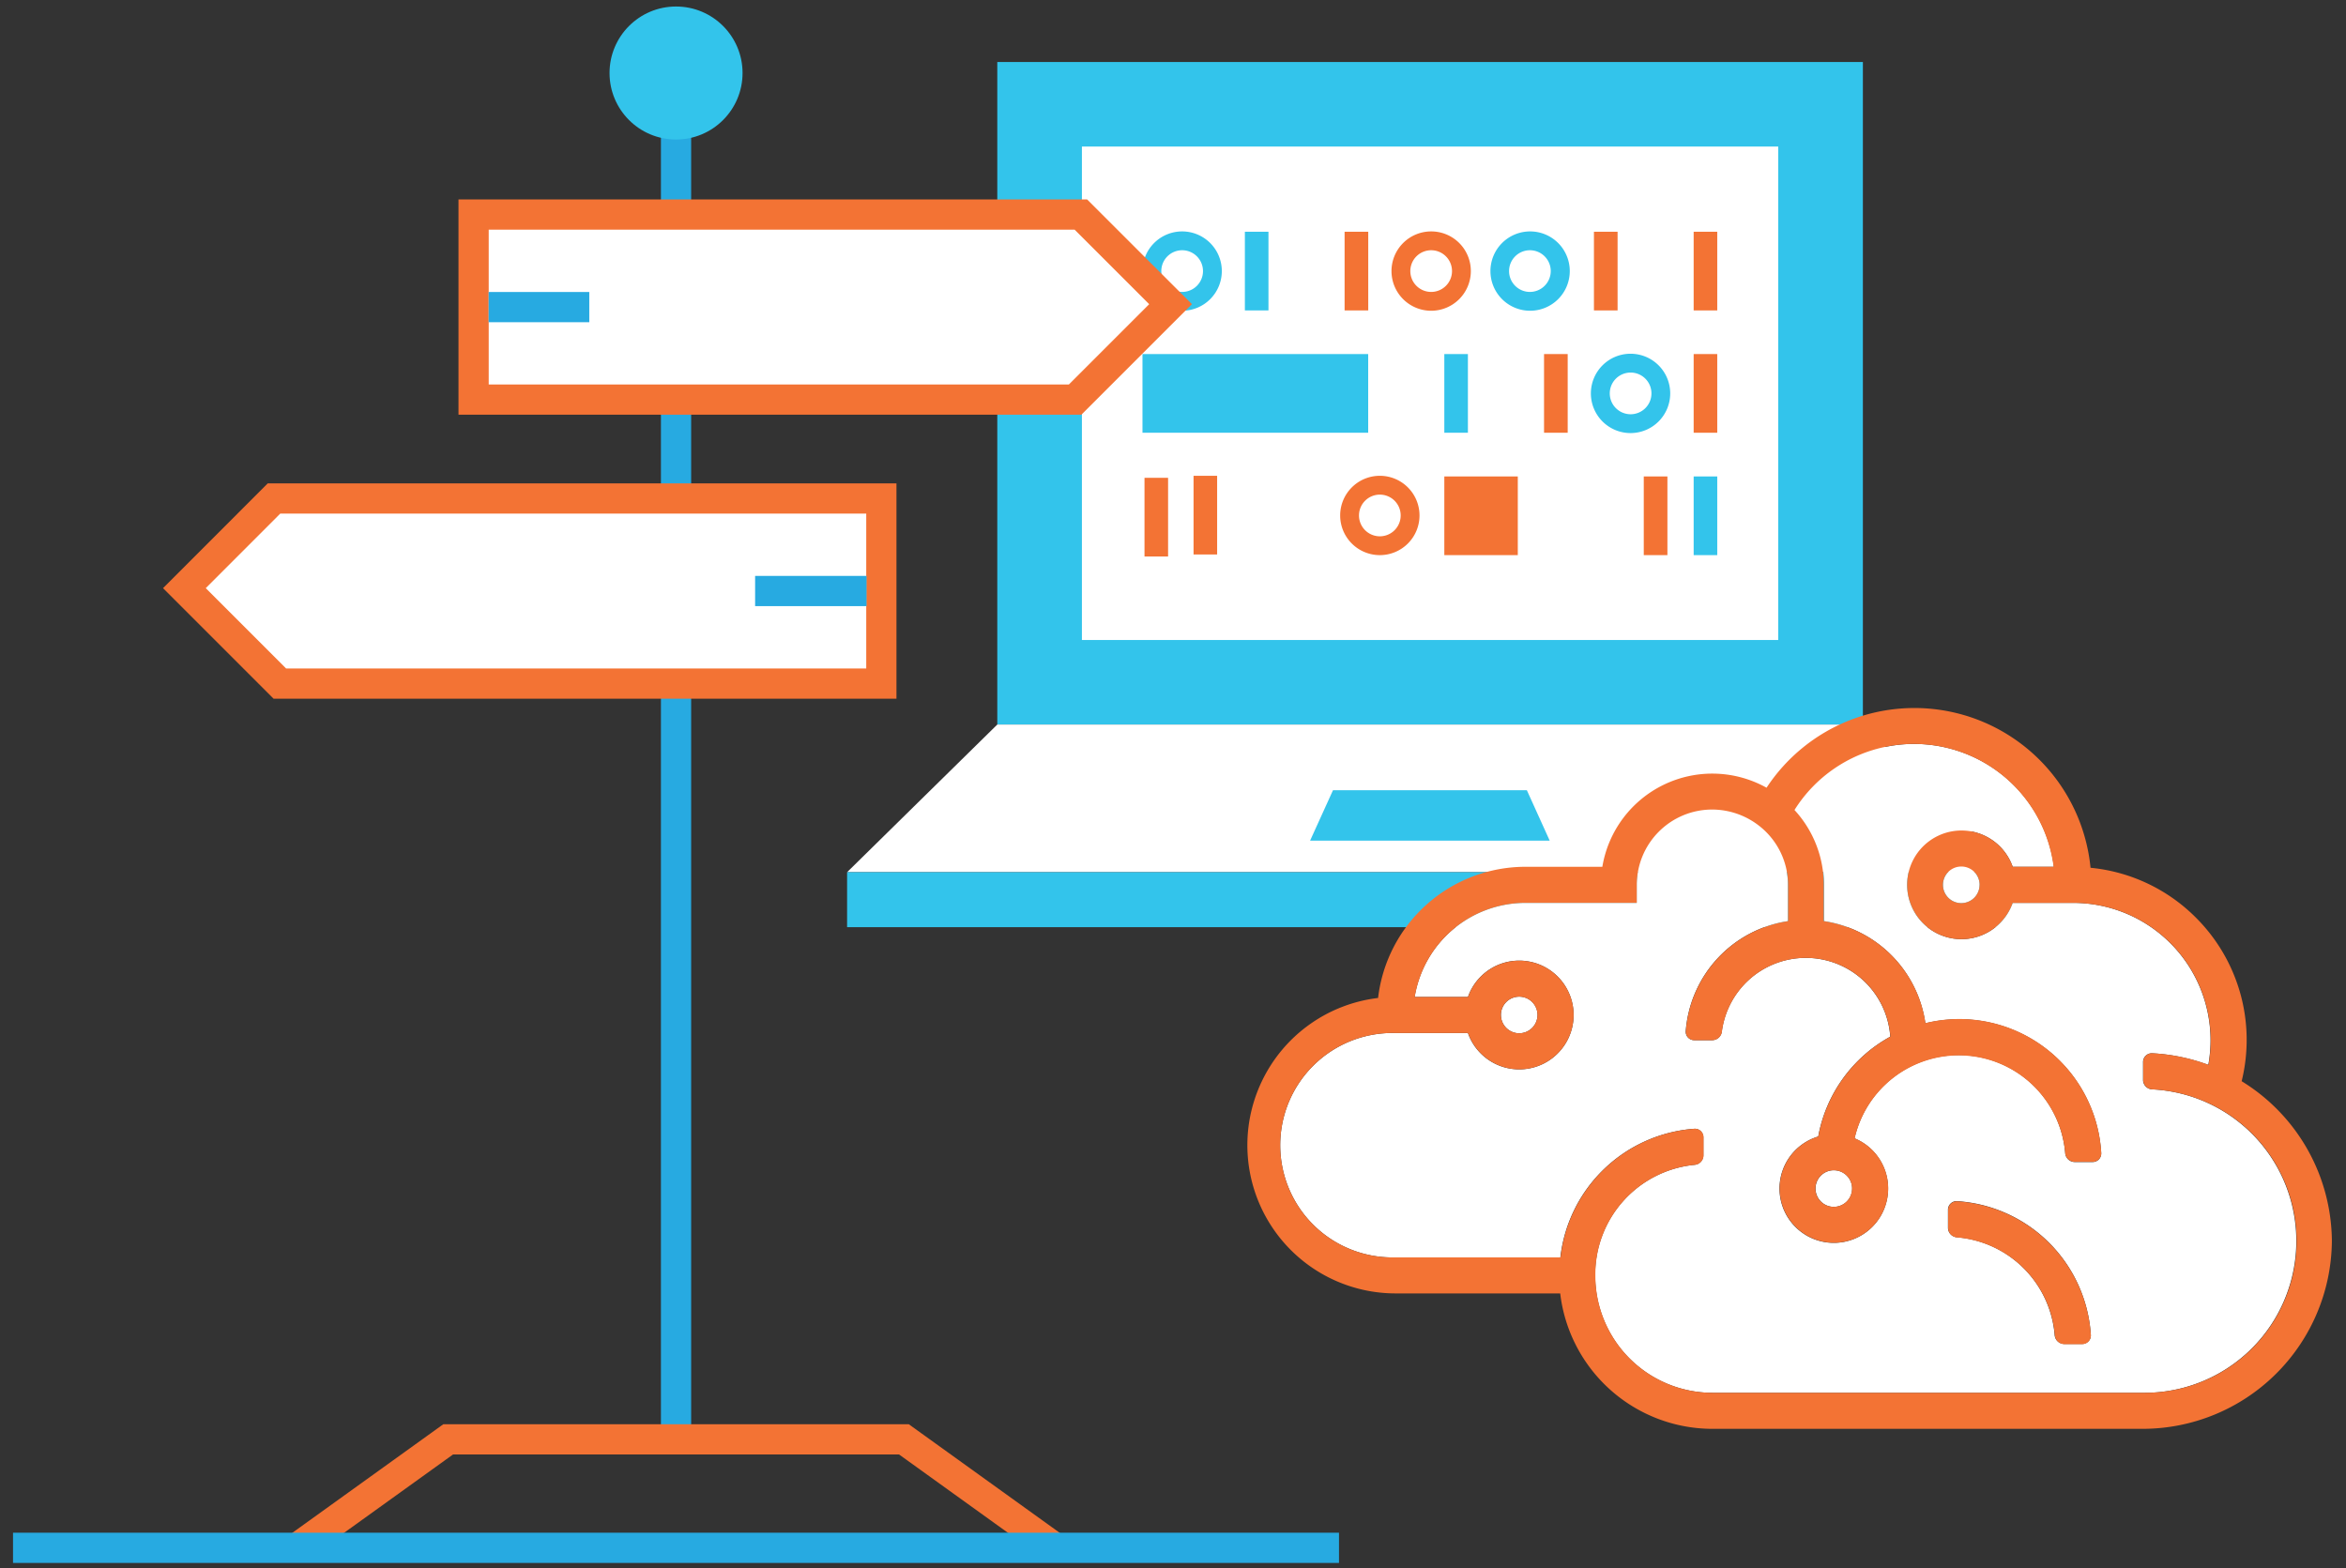
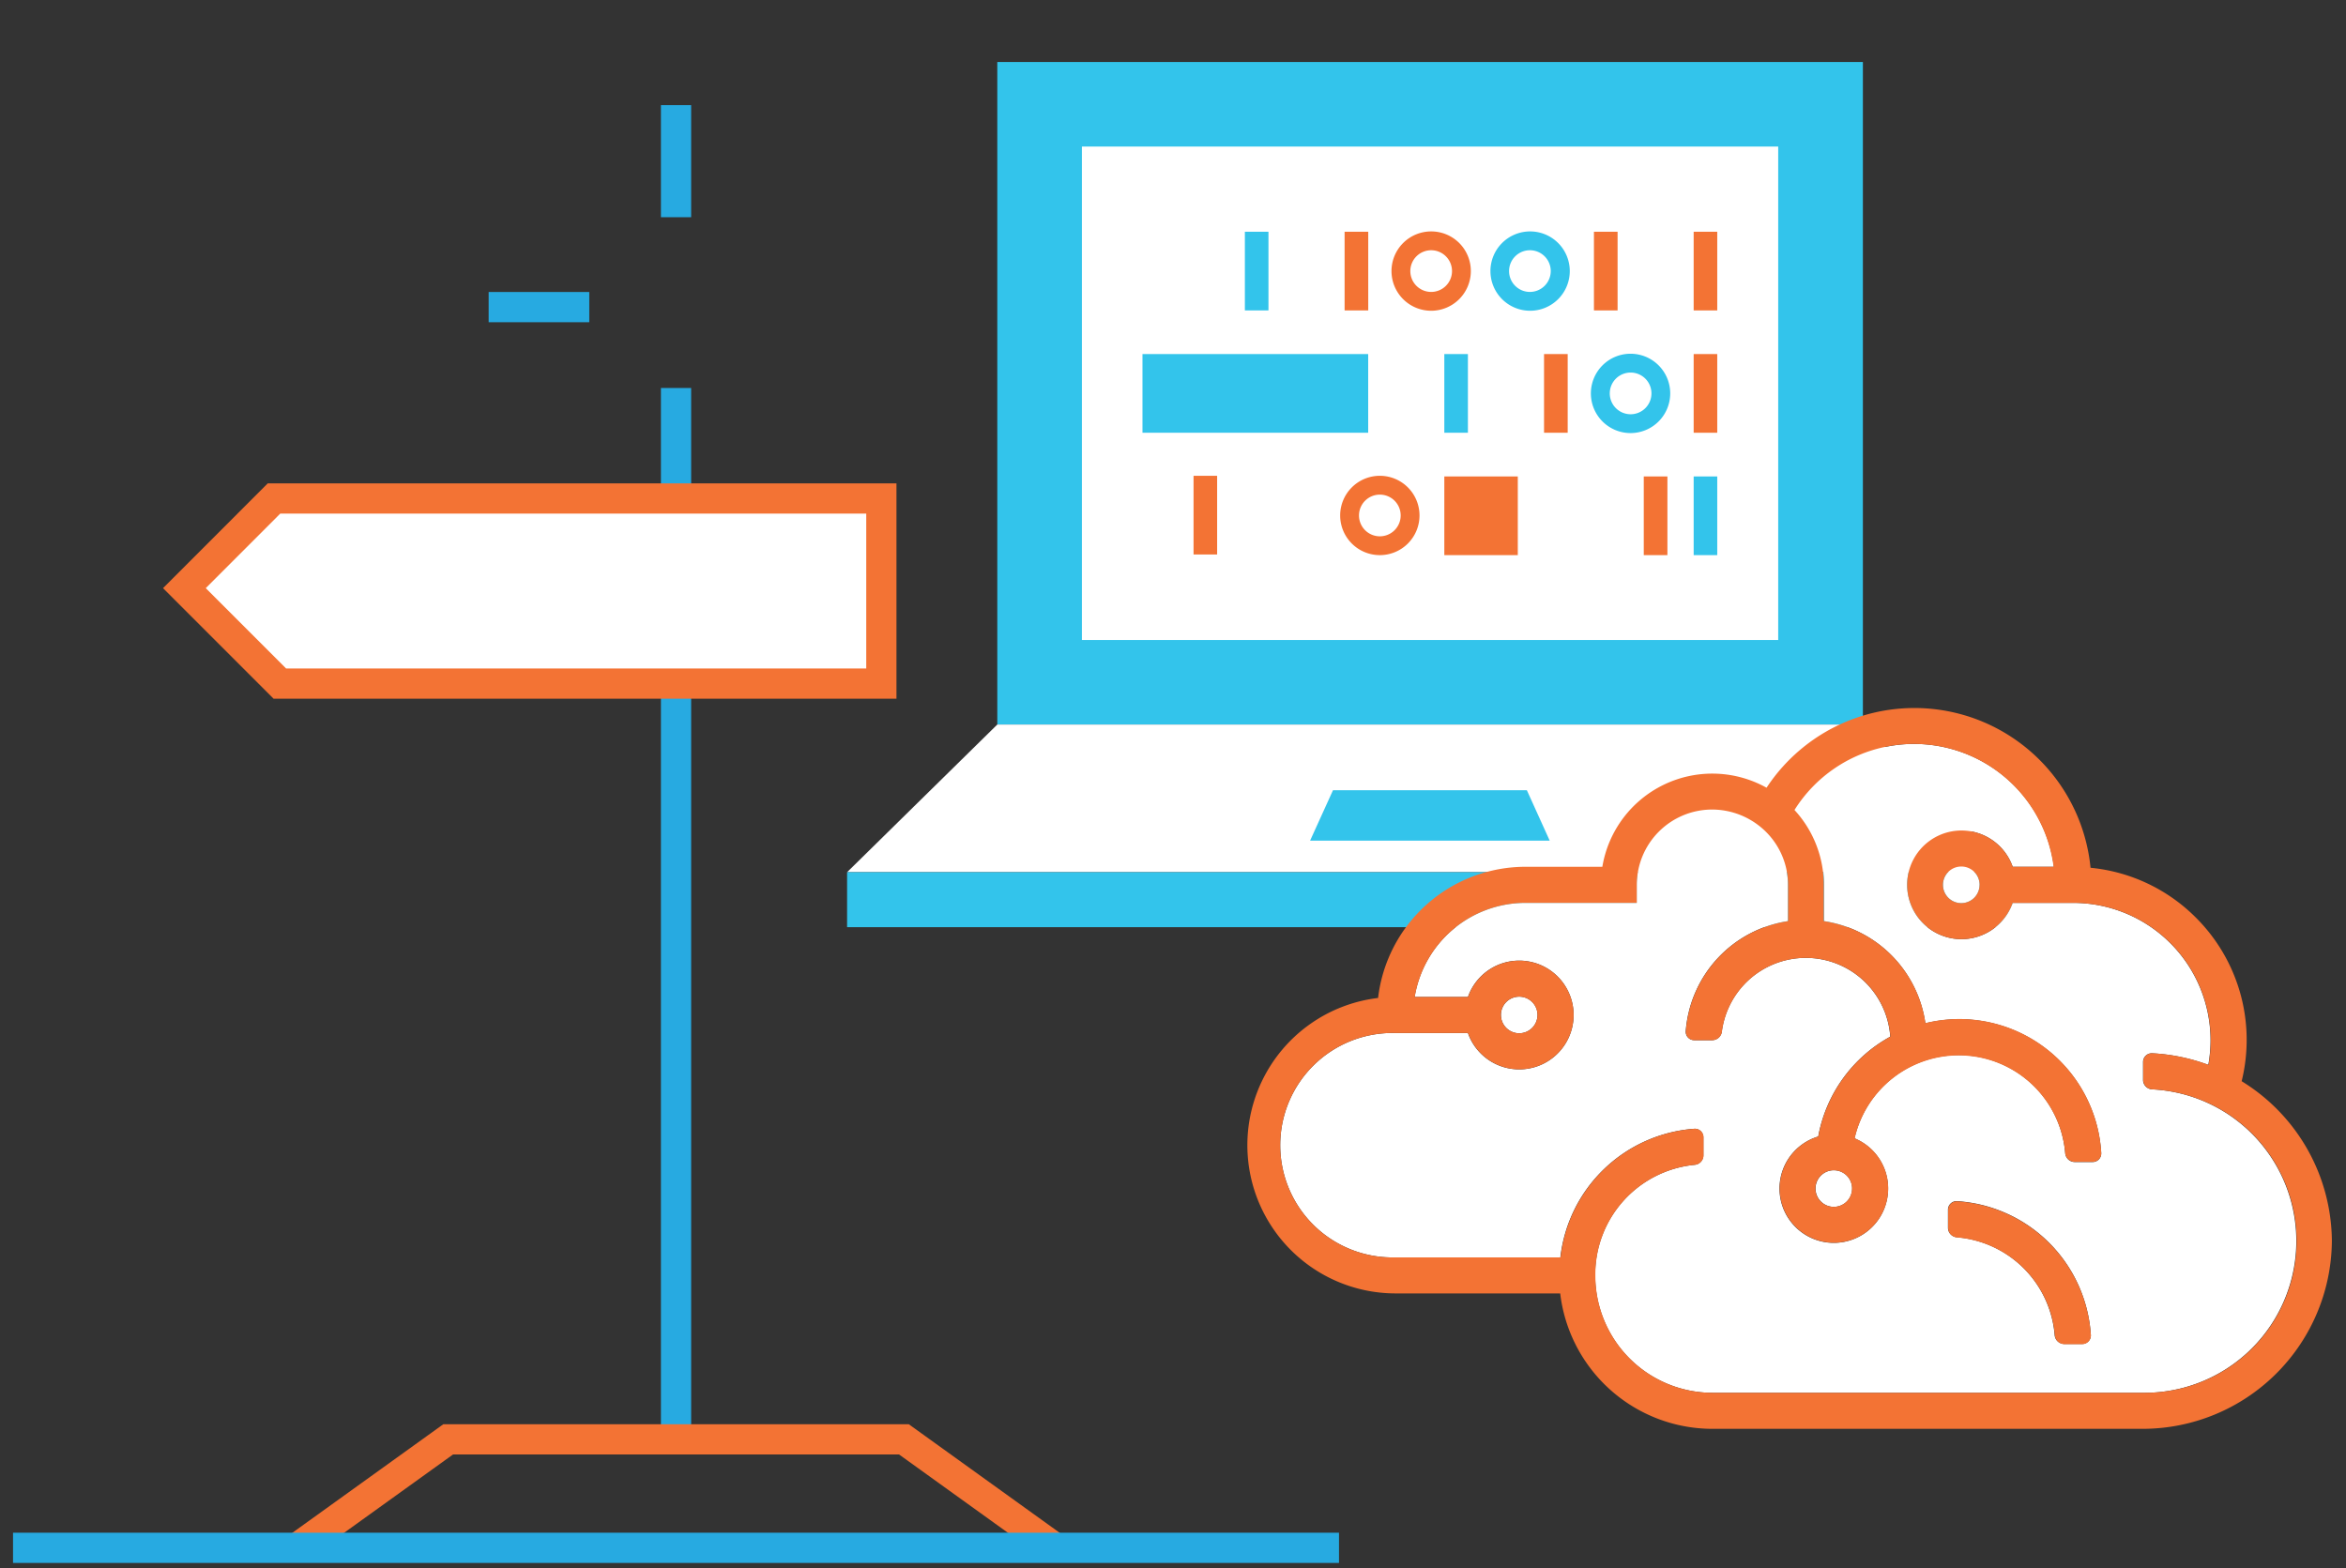
<svg xmlns="http://www.w3.org/2000/svg" id="Layer_1" data-name="Layer 1" viewBox="0 0 360.17 240.75">
  <rect x="0" y="0" width="360.17" height="240.75" fill="#333333" stroke="none" />
  <defs>
    <style>.cls-1,.cls-6,.cls-7{fill:#fff;}.cls-2{fill:#33c4eb;}.cls-3{fill:#f37334;}.cls-4,.cls-5{fill:none;}.cls-4,.cls-7{stroke:#27aae1;}.cls-4,.cls-5,.cls-6,.cls-7{stroke-miterlimit:10;}.cls-4,.cls-5,.cls-7{stroke-width:4.64px;}.cls-5,.cls-6{stroke:#f37334;}.cls-6{stroke-width:4.64px;}</style>
  </defs>
  <title>roadmap-ai</title>
  <rect class="cls-1" x="160.79" y="18.87" width="117.53" height="83.56" />
  <path class="cls-2" d="M153.11,9.52V111.24H286V9.52ZM273,98.26H166.1V22.5H273Z" />
  <polygon class="cls-1" points="285.95 111.24 219.53 111.24 153.11 111.24 130.05 133.91 309.01 133.91 285.95 111.24" />
  <polygon class="cls-2" points="130.05 133.91 130.05 142.35 219.53 142.35 309.01 142.35 309.01 133.91 130.05 133.91" />
  <polygon class="cls-2" points="234.41 121.32 219.53 121.32 204.65 121.32 201.13 129.07 219.53 129.07 237.92 129.07 234.41 121.32" />
  <rect class="cls-2" x="191.12" y="35.58" width="3.62" height="12.08" />
  <rect class="cls-3" x="206.43" y="35.58" width="3.63" height="12.08" />
  <rect class="cls-3" x="244.71" y="35.58" width="3.63" height="12.08" />
  <rect class="cls-3" x="260.02" y="35.58" width="3.62" height="12.08" />
  <rect class="cls-2" x="221.74" y="54.36" width="3.62" height="12.08" />
  <rect class="cls-3" x="237.05" y="54.36" width="3.63" height="12.08" />
  <rect class="cls-3" x="260.02" y="54.36" width="3.62" height="12.08" />
-   <rect class="cls-3" x="175.8" y="73.15" width="3.62" height="12.08" transform="matrix(1, 0, 0, 1, -0.09, 0.21)" />
  <rect class="cls-3" x="179.23" y="77.38" width="12.08" height="3.62" transform="matrix(0, -1, 1, 0, 105.86, 264.36)" />
  <rect class="cls-3" x="252.36" y="73.15" width="3.63" height="12.08" />
  <rect class="cls-2" x="260.02" y="73.15" width="3.62" height="12.08" />
-   <path class="cls-2" d="M181.49,35.53a6.09,6.09,0,1,0,6.09,6.09A6.09,6.09,0,0,0,181.49,35.53Zm0,9.29a3.2,3.2,0,1,1,3.2-3.2A3.2,3.2,0,0,1,181.49,44.82Z" />
  <path class="cls-3" d="M219.72,35.53a6.09,6.09,0,1,0,6.09,6.09A6.08,6.08,0,0,0,219.72,35.53Zm0,9.29a3.2,3.2,0,1,1,3.2-3.2A3.2,3.2,0,0,1,219.72,44.82Z" />
  <path class="cls-2" d="M234.88,35.53A6.09,6.09,0,1,0,241,41.62,6.09,6.09,0,0,0,234.88,35.53Zm0,9.29a3.2,3.2,0,1,1,3.2-3.2A3.21,3.21,0,0,1,234.88,44.82Z" />
  <path class="cls-2" d="M250.34,54.31a6.09,6.09,0,1,0,6.08,6.09A6.09,6.09,0,0,0,250.34,54.31Zm0,9.29a3.2,3.2,0,1,1,3.2-3.2A3.2,3.2,0,0,1,250.34,63.6Z" />
  <path class="cls-3" d="M211.84,73.05a6.09,6.09,0,1,0,6.09,6.09A6.09,6.09,0,0,0,211.84,73.05Zm0,9.29a3.2,3.2,0,1,1,3.2-3.2A3.2,3.2,0,0,1,211.84,82.34Z" />
  <rect class="cls-2" x="175.4" y="54.36" width="34.65" height="12.08" />
  <rect class="cls-3" x="221.74" y="73.15" width="11.28" height="12.08" />
  <path class="cls-1" d="M236.05,155.84a2.81,2.81,0,1,0-2.81,2.8A2.82,2.82,0,0,0,236.05,155.84Z" />
  <path class="cls-1" d="M278.73,182.47a2.81,2.81,0,1,0,2.81-2.8A2.81,2.81,0,0,0,278.73,182.47Z" />
  <path class="cls-1" d="M330.4,167.25a1.46,1.46,0,0,1-1.39-1.43v-2.76a1.34,1.34,0,0,1,1.39-1.35,29.08,29.08,0,0,1,8.63,1.78,21.37,21.37,0,0,0,.34-3.76,21.1,21.1,0,0,0-21.11-21.11H309a8.34,8.34,0,1,1,0-5.54h6.33a21.63,21.63,0,0,0-39.78-8.72,17,17,0,0,1,4.5,11.49v5.57a18.51,18.51,0,0,1,15.54,15.69,21.83,21.83,0,0,1,27,19.92,1.31,1.31,0,0,1-1.33,1.38H318.5a1.48,1.48,0,0,1-1.44-1.38,16.4,16.4,0,0,0-32.34-2.26,8.34,8.34,0,1,1-5.58-.28,22,22,0,0,1,11.06-15.33,13,13,0,0,0-25.85-.85,1.5,1.5,0,0,1-1.46,1.39h-2.76a1.3,1.3,0,0,1-1.33-1.39,18.52,18.52,0,0,1,15.69-16.89v-5.57a11.5,11.5,0,0,0-4.2-8.87,11.75,11.75,0,0,0-7.46-2.69,11.57,11.57,0,0,0-11.56,11.56v2.77H234.18a17.23,17.23,0,0,0-17,14.45h8.18a8.35,8.35,0,1,1,0,5.53H214.19a17.23,17.23,0,1,0,0,34.45h25.36a22.35,22.35,0,0,1,20.58-19.75,1.31,1.31,0,0,1,1.38,1.34v2.76a1.47,1.47,0,0,1-1.38,1.44,16.9,16.9,0,0,0-15.23,17,18,18,0,0,0,18,18H329a23.31,23.31,0,0,0,1.39-46.59Zm-10.75,39.09h-2.77a1.48,1.48,0,0,1-1.44-1.38,16.43,16.43,0,0,0-15-15,1.48,1.48,0,0,1-1.38-1.44v-2.77a1.32,1.32,0,0,1,1.38-1.34A22,22,0,0,1,321,205,1.32,1.32,0,0,1,319.65,206.34Z" />
  <path class="cls-1" d="M298.3,135.85a2.81,2.81,0,1,0,2.81-2.81A2.8,2.8,0,0,0,298.3,135.85Z" />
  <path class="cls-3" d="M344.15,166a26.5,26.5,0,0,0-7-25.09,26.42,26.42,0,0,0-16.2-7.68,27.17,27.17,0,0,0-49.74-12.29A17.11,17.11,0,0,0,246,133.08H234.18a22.79,22.79,0,0,0-22.61,20.14,22.76,22.76,0,0,0,2.62,45.36h25.34a23.55,23.55,0,0,0,23.14,20.79H329a29.06,29.06,0,0,0,29-28.68v-.33A29,29,0,0,0,344.15,166ZM329,213.84H262.93a18,18,0,0,1-18-18,16.9,16.9,0,0,1,15.23-17,1.47,1.47,0,0,0,1.38-1.44v-2.76a1.31,1.31,0,0,0-1.38-1.34,22.35,22.35,0,0,0-20.58,19.75H214.19a17.23,17.23,0,1,1,0-34.45h11.19a8.34,8.34,0,1,0,0-5.53H217.2a17.23,17.23,0,0,1,17-14.45h17.09v-2.77a11.57,11.57,0,0,1,11.56-11.56,11.75,11.75,0,0,1,7.46,2.69,11.5,11.5,0,0,1,4.2,8.87v5.57a18.52,18.52,0,0,0-15.69,16.89,1.3,1.3,0,0,0,1.33,1.39h2.76a1.5,1.5,0,0,0,1.46-1.39,13,13,0,0,1,25.85.85,22,22,0,0,0-11.06,15.33,8.33,8.33,0,1,0,5.58.28A16.4,16.4,0,0,1,317.06,177a1.48,1.48,0,0,0,1.44,1.38h2.77A1.31,1.31,0,0,0,322.6,177a21.83,21.83,0,0,0-27-19.92A18.51,18.51,0,0,0,280,141.42v-5.57a17,17,0,0,0-4.5-11.49,21.63,21.63,0,0,1,39.78,8.72H309a8.34,8.34,0,1,0,0,5.54h9.29a21.1,21.1,0,0,1,21.11,21.11,21.37,21.37,0,0,1-.34,3.76,29.08,29.08,0,0,0-8.63-1.78,1.34,1.34,0,0,0-1.39,1.35v2.76a1.46,1.46,0,0,0,1.39,1.43A23.31,23.31,0,0,1,329,213.84Zm-98.58-58a2.81,2.81,0,1,1,2.81,2.8A2.81,2.81,0,0,1,230.43,155.84Zm53.91,26.63a2.81,2.81,0,1,1-2.8-2.8A2.81,2.81,0,0,1,284.34,182.47Zm19.58-46.62a2.81,2.81,0,1,1-2.81-2.81A2.8,2.8,0,0,1,303.92,135.85Z" />
  <path class="cls-3" d="M300.47,184.44a1.32,1.32,0,0,0-1.38,1.34v2.77a1.48,1.48,0,0,0,1.38,1.44,16.43,16.43,0,0,1,15,15,1.48,1.48,0,0,0,1.44,1.38h2.77A1.32,1.32,0,0,0,321,205,22,22,0,0,0,300.47,184.44Z" />
  <line class="cls-4" x1="103.79" y1="221.38" x2="103.79" y2="102.58" />
  <line class="cls-4" x1="103.79" y1="76.77" x2="103.79" y2="59.57" />
  <line class="cls-4" x1="103.79" y1="33.35" x2="103.79" y2="16.14" />
-   <circle class="cls-2" cx="103.79" cy="11.21" r="10.21" />
  <polyline class="cls-5" points="45.66 237.63 68.8 220.99 138.78 220.99 161.91 237.63" />
-   <polygon class="cls-6" points="72.71 32.94 165.94 32.94 179.71 46.7 165.06 61.35 72.71 61.35 72.71 32.94" />
  <line class="cls-7" x1="90.47" y1="47.15" x2="75.02" y2="47.15" />
  <polygon class="cls-6" points="135.31 76.53 42.07 76.53 28.31 90.3 42.96 104.95 135.31 104.95 135.31 76.53" />
-   <line class="cls-4" x1="115.93" y1="90.74" x2="133.04" y2="90.74" />
  <line class="cls-4" x1="2" y1="237.64" x2="205.57" y2="237.64" />
</svg>